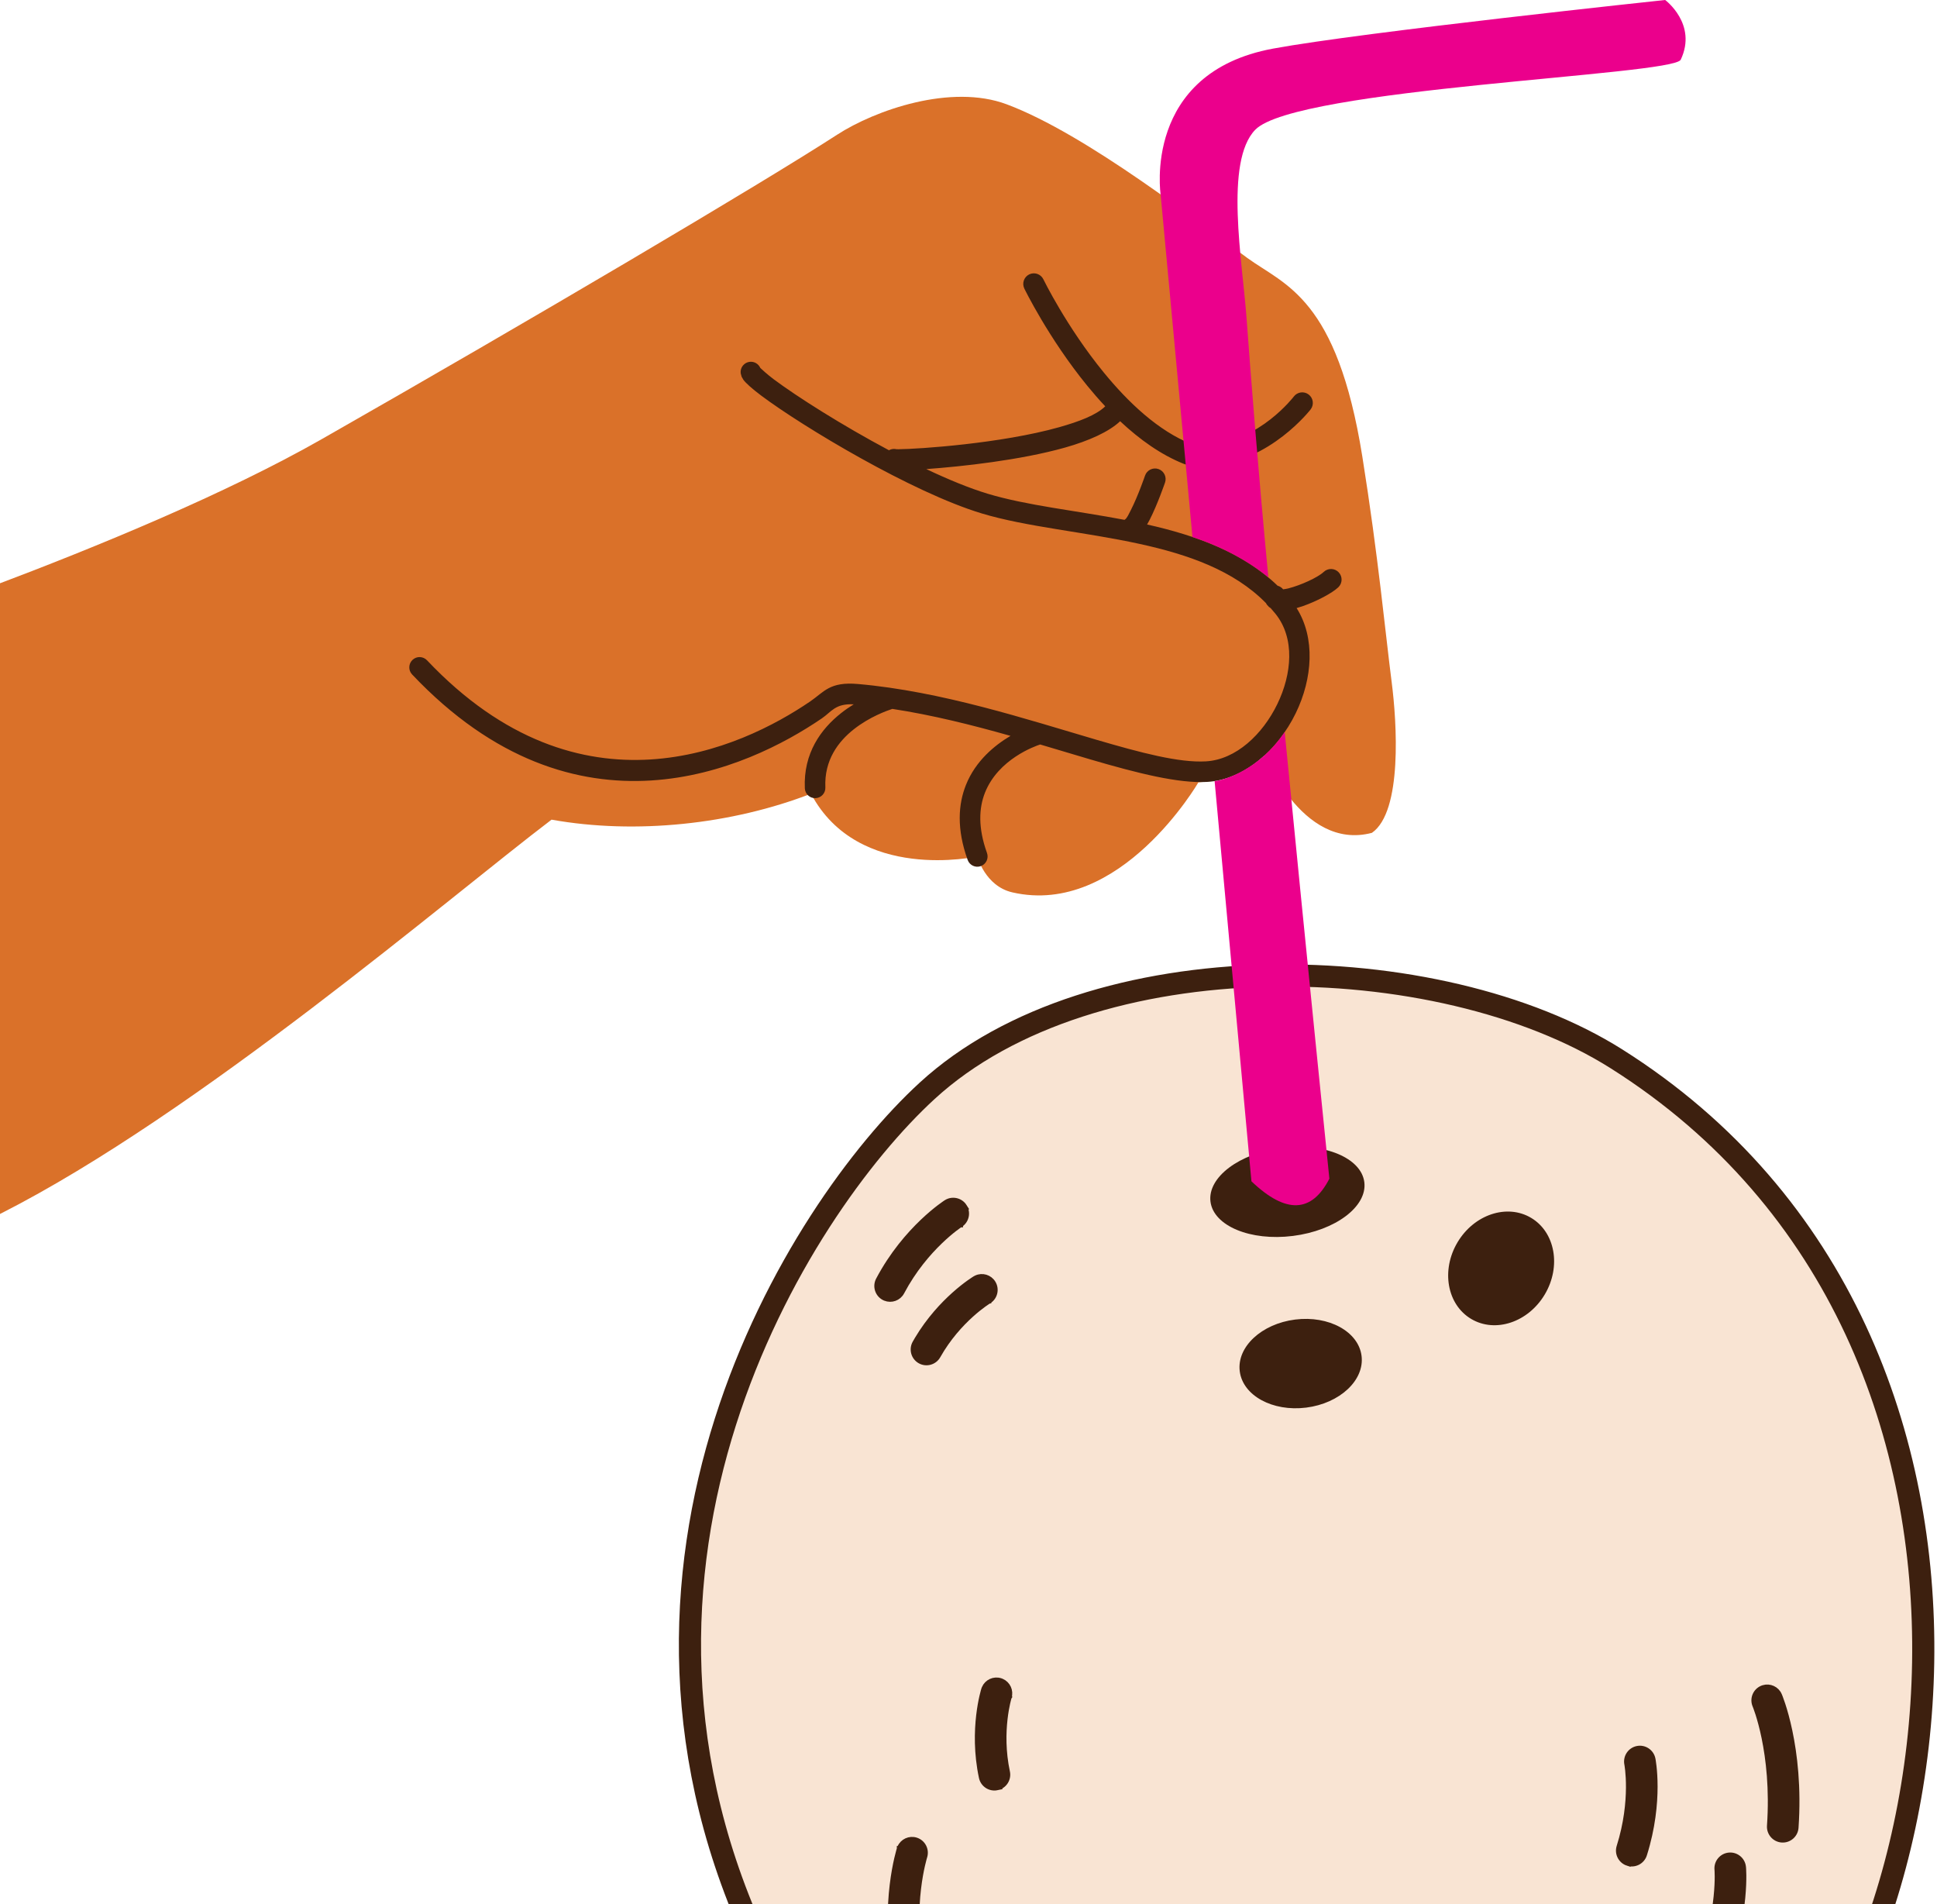
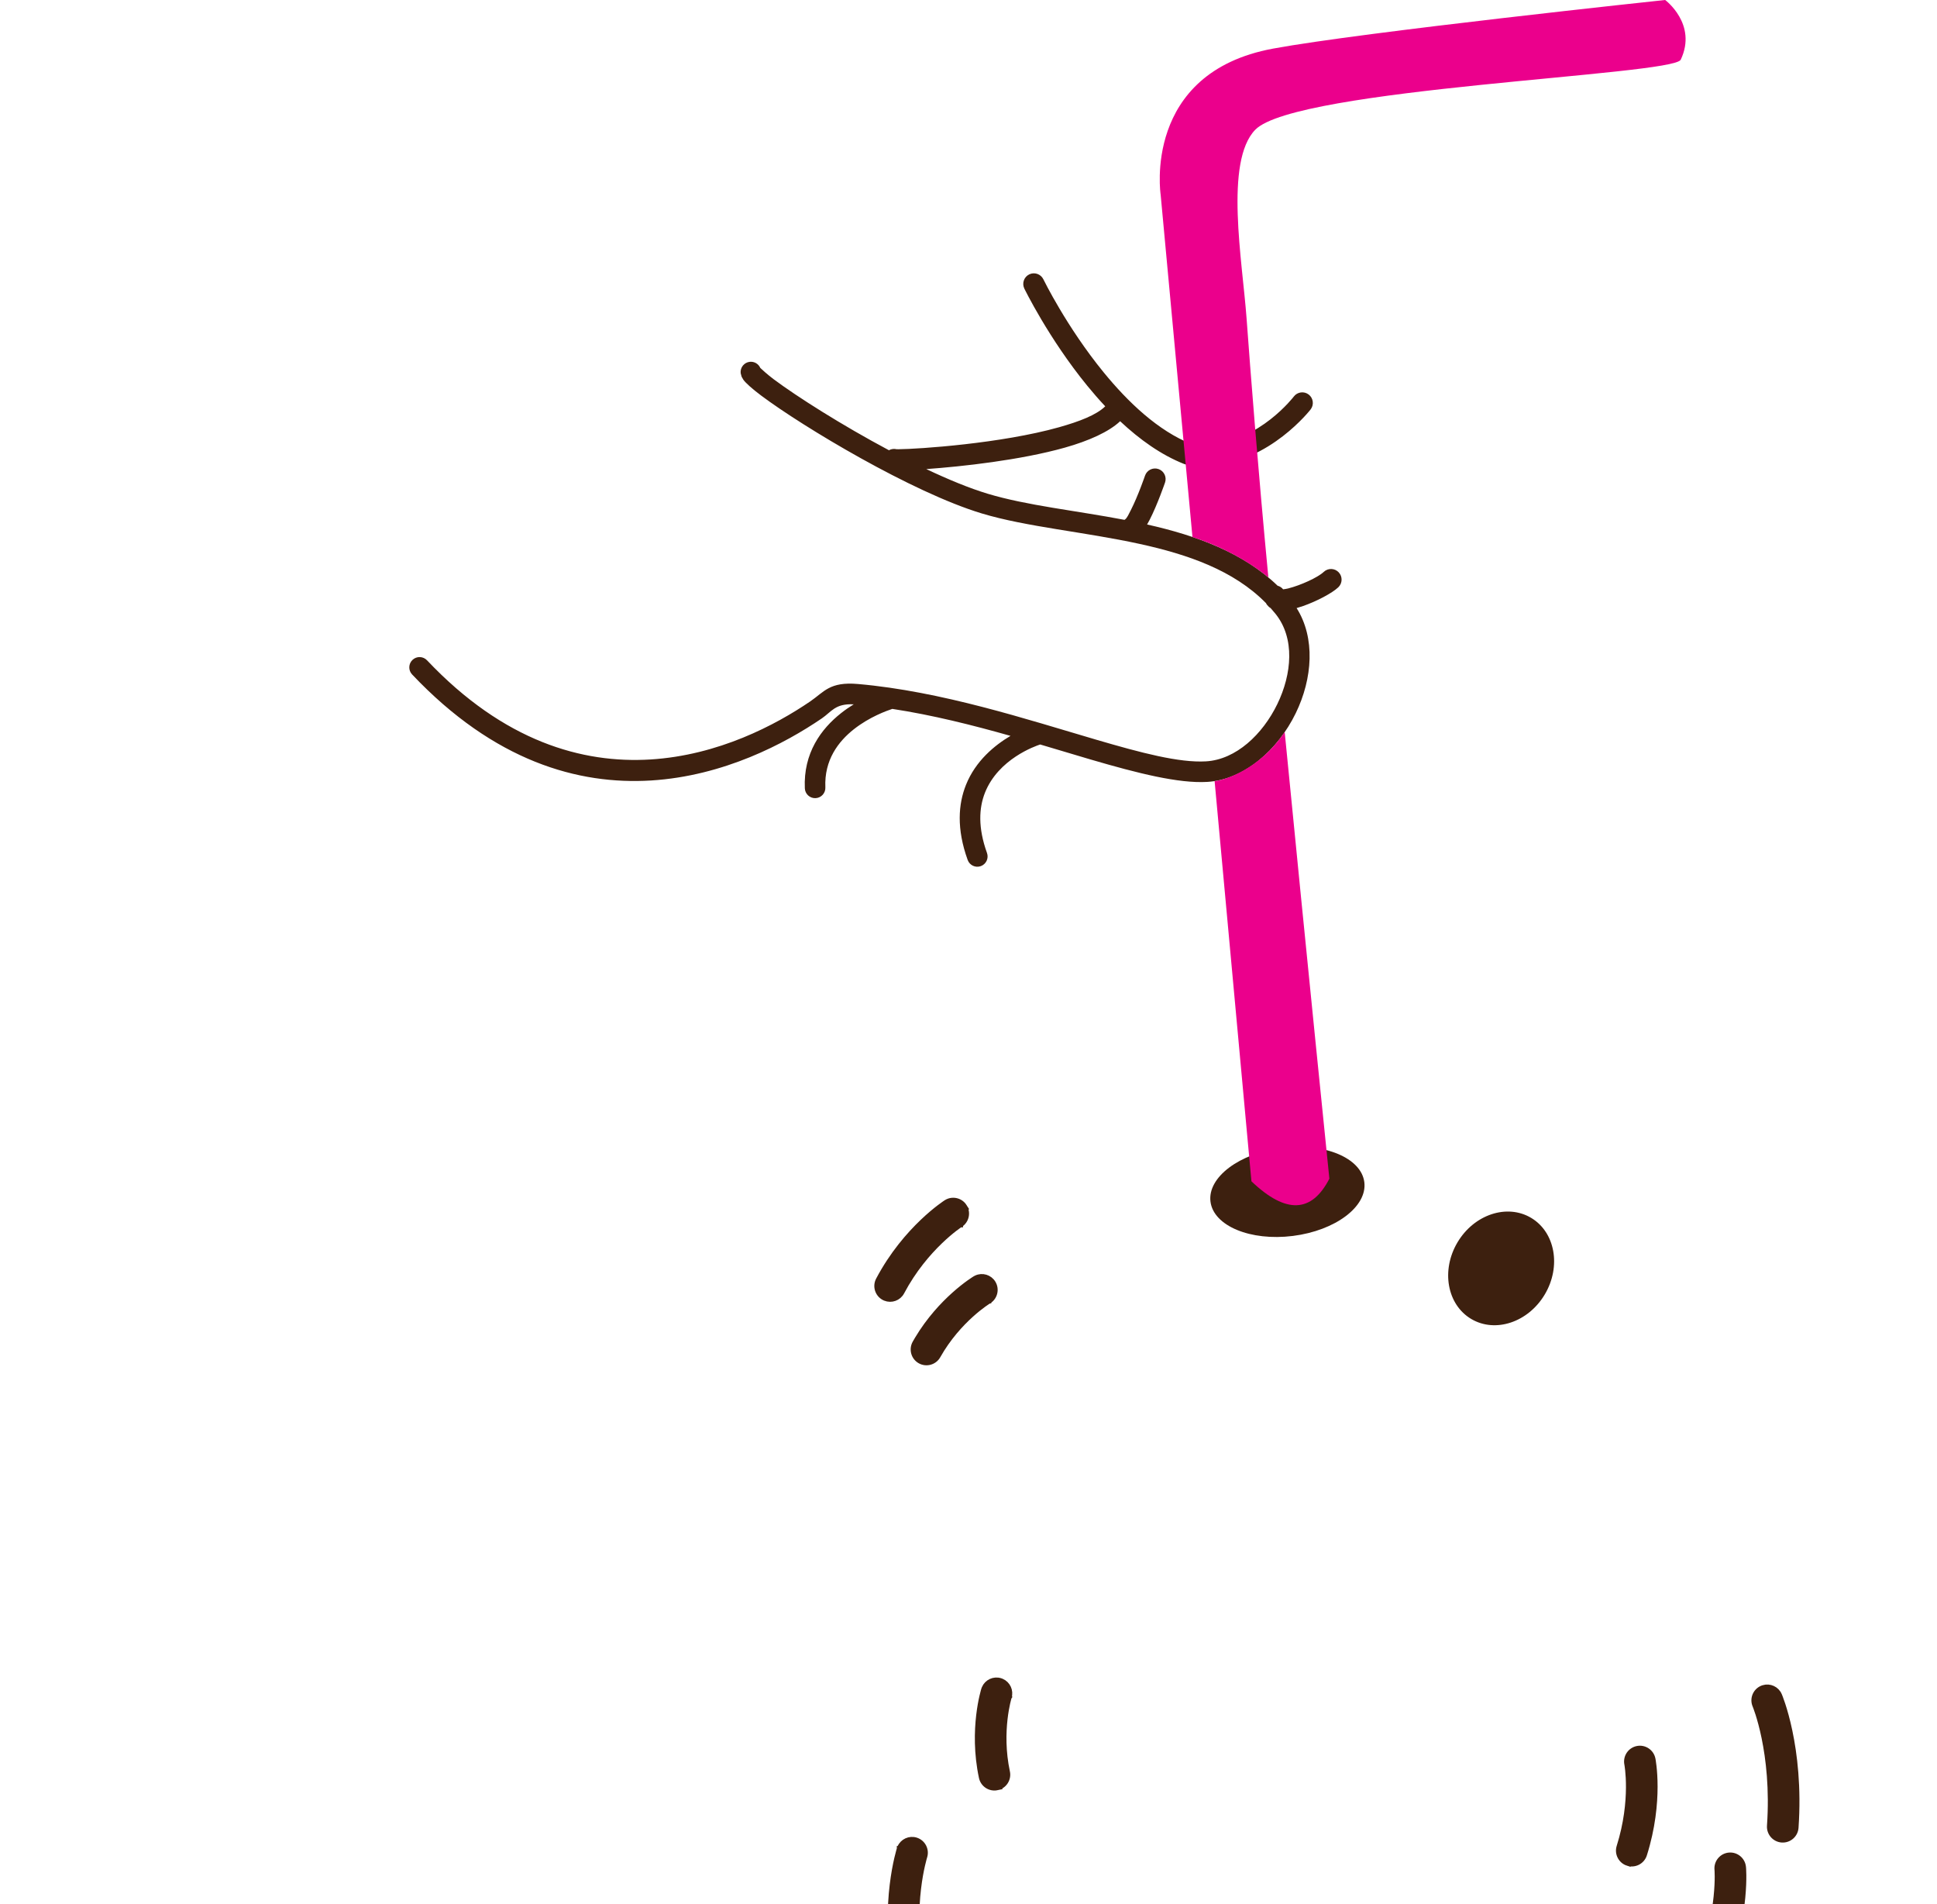
<svg xmlns="http://www.w3.org/2000/svg" width="350" height="344" viewBox="0 0 350 344" fill="none">
-   <path fill-rule="evenodd" clip-rule="evenodd" d="M-35.929 119.238L-36.003 118.064L-35.231 117.816C-35.231 117.816 23.723 98.948 58.101 79.356C95.789 57.879 137.252 33.401 151.264 24.336C158.179 19.862 171.853 15.1 181.872 18.834C196.397 24.248 217.289 40.753 225.386 46.61C232.257 51.578 241.577 53.796 246.161 82.476C249.038 100.475 250.307 114.241 251.471 123.293C252.387 130.407 253.458 146.618 247.893 150.463C235.044 153.852 228.102 135.549 228.102 135.549C226.589 136.767 225.065 137.914 223.493 138.864C221.294 140.194 219.006 141.138 216.533 141.354C216.533 141.354 202.425 165.696 182.924 161.218C177.99 160.085 176.594 154.727 176.594 154.727C176.594 154.727 155.087 159.549 146.541 143.394C132.261 148.93 114.868 150.806 99.66 148.081C81.022 162.235 35.837 201.116 0.193 219.221C-24.155 231.59 -35.657 236.015 -35.657 236.015L-35.945 119.19" fill="#DA7129" />
-   <path d="M228.898 176.272C252.417 175.708 276.066 181.19 292.046 191.27C332.742 216.939 348.17 259.864 347.5 300.375C347.165 320.629 342.802 340.209 335.604 356.608C328.397 373.031 318.411 386.127 306.934 393.593C297.207 399.92 283.727 408.447 272.162 411.635C223.427 425.069 164.186 407.505 137.704 352.803C120.789 317.867 122.327 284.394 131.063 256.894C139.816 229.342 155.775 207.858 167.527 197.072C182.377 183.443 205.367 176.838 228.898 176.272Z" fill="#F9E4D3" stroke="#3D200F" stroke-width="4.003" />
  <path d="M265.83 238.282C270.189 240.875 276.146 238.888 279.136 233.845C282.126 228.802 281.016 222.612 276.656 220.019C272.297 217.427 266.34 219.413 263.35 224.456C260.361 229.499 261.471 235.689 265.83 238.282Z" fill="#3D200F" />
  <path d="M218.723 217.085C219.274 221.478 225.945 224.254 233.621 223.286C241.298 222.317 247.075 217.971 246.523 213.578C245.972 209.185 239.302 206.409 231.625 207.377C223.948 208.345 218.172 212.692 218.723 217.085Z" fill="#3D200F" />
-   <path d="M224.012 247.736C224.563 252.129 229.937 255.069 236.016 254.302C242.094 253.536 246.575 249.353 246.023 244.959C245.472 240.566 240.097 237.626 234.019 238.393C227.941 239.16 223.46 243.343 224.012 247.736Z" fill="#3D200F" />
  <path fill-rule="evenodd" clip-rule="evenodd" d="M154.259 127.246C150.9 127.077 150.259 128.585 148.486 129.794C135.184 138.865 104.191 153.266 74.464 121.848C73.759 121.102 73.791 119.925 74.535 119.218C75.278 118.513 76.454 118.545 77.159 119.29C104.965 148.678 133.955 135.206 146.397 126.721C148.927 124.995 149.89 123.122 155.026 123.573C170.168 124.9 185.525 129.956 198.111 133.644C206.179 136.008 213.056 137.829 217.91 137.548C223.335 137.234 228.144 132.675 230.801 127.202C233.439 121.769 234.011 115.312 230.487 110.914C230.2 110.557 229.905 110.209 229.603 109.871L229.291 109.651L228.904 109.227L228.753 108.962C222.912 103.012 214.606 100.166 205.963 98.273C195.948 96.082 185.457 95.191 177.402 92.76C164.792 88.955 145.051 77.088 137.551 71.475C135.854 70.203 134.738 69.184 134.323 68.609L134.004 68.055L133.833 67.416C133.722 66.395 134.458 65.478 135.477 65.367C136.306 65.276 137.068 65.749 137.383 66.478C137.624 66.705 138.67 67.67 139.774 68.497C143.976 71.641 152.126 76.814 160.624 81.34C161.056 81.099 161.552 81.044 162.008 81.155C162.105 81.158 162.236 81.159 162.355 81.159C165.98 81.132 180.945 80.12 191.368 77.183C195.016 76.154 198.105 74.979 199.707 73.406C198.577 72.202 197.498 70.961 196.475 69.709C189.455 61.126 185.087 52.132 185.087 52.132C184.626 51.182 185.021 50.035 185.97 49.572C186.919 49.11 188.065 49.506 188.527 50.456C188.527 50.456 192.713 59.064 199.434 67.282C203.81 72.633 209.256 77.851 215.357 80.259C216.339 80.645 216.822 81.759 216.435 82.742C216.049 83.727 214.937 84.211 213.955 83.823C209.805 82.185 205.905 79.388 202.4 76.101C200.376 78.009 196.769 79.64 192.403 80.871C184.412 83.122 173.839 84.284 167.374 84.746C171.332 86.621 175.156 88.2 178.473 89.201C185.497 91.319 194.391 92.243 203.187 93.915C203.222 93.887 203.258 93.861 203.297 93.835C203.641 93.601 203.952 92.905 204.347 92.13C205.653 89.569 206.895 85.93 206.895 85.93C207.237 84.93 208.326 84.396 209.326 84.739C210.324 85.083 210.857 86.173 210.513 87.173C210.513 87.173 209.165 91.104 207.753 93.872C207.596 94.181 207.434 94.477 207.269 94.755C216.185 96.751 224.666 99.847 230.851 105.816C231.254 105.922 231.602 106.155 231.852 106.466C232.13 106.432 232.479 106.381 232.762 106.309C235.003 105.743 238.107 104.342 239.189 103.319C239.958 102.593 241.169 102.627 241.894 103.397C242.618 104.166 242.583 105.378 241.816 106.105C240.71 107.148 237.996 108.591 235.481 109.479C235.076 109.621 234.676 109.747 234.287 109.857C237.697 115.249 237.174 122.579 234.14 128.827C230.881 135.542 224.778 140.876 218.124 141.261C212.967 141.558 205.64 139.723 197.068 137.212C194.166 136.361 191.116 135.436 187.953 134.499C187.025 134.801 180.403 137.127 177.986 143.184C176.871 145.98 176.705 149.562 178.34 154.095C178.688 155.061 178.188 156.126 177.224 156.476C176.26 156.824 175.196 156.323 174.849 155.358C172.818 149.727 173.154 145.276 174.54 141.805C176.278 137.446 179.752 134.622 182.591 132.943C175.755 131.007 168.522 129.185 161.235 128.07C160.242 128.402 157.131 129.5 154.276 131.753C151.484 133.958 148.913 137.313 149.136 142.255C149.182 143.279 148.389 144.15 147.365 144.195C146.342 144.242 145.472 143.447 145.427 142.423C145.14 136.046 148.374 131.678 151.978 128.833C152.733 128.236 153.505 127.709 154.259 127.246ZM233.789 71.63C234.433 70.792 235.634 70.635 236.471 71.278C237.308 71.922 237.466 73.126 236.822 73.964C236.822 73.964 229.457 83.494 218.769 84.075C217.715 84.132 216.813 83.321 216.756 82.265C216.699 81.21 217.507 80.307 218.562 80.249C227.601 79.76 233.789 71.63 233.789 71.63Z" fill="#3D200F" />
  <path fill-rule="evenodd" clip-rule="evenodd" d="M232.132 132.239C236.096 172.699 240.208 212.94 240.208 212.94C237.052 219.096 232.397 219.41 226.124 213.413L219.469 141.101C220.847 141.029 227.421 139.262 232.132 132.239ZM215.468 97.027L209.72 35.175C209.72 35.175 206.359 13.15 230.038 8.78C246.197 5.799 300.879 -0.002 300.879 -0.002C300.879 -0.002 306.747 4.346 303.692 10.791C302.349 13.625 234.174 15.883 226.818 23.437C221.214 29.192 224.495 47.236 225.242 57.47C225.923 66.8 227.285 84.442 229.181 104.313C225.815 101.54 220.999 98.809 215.468 97.027Z" fill="#EB008C" />
  <path d="M312.413 335.19C313.709 335.066 314.861 336.02 314.984 337.315C314.985 337.316 314.985 337.318 314.985 337.32C314.986 337.324 314.987 337.331 314.987 337.34C314.989 337.357 314.991 337.382 314.993 337.414C314.998 337.479 315.005 337.575 315.012 337.699C315.026 337.948 315.041 338.313 315.046 338.785C315.055 339.731 315.022 341.107 314.854 342.844C314.52 346.319 313.649 351.238 311.507 357.04C311.056 358.261 309.7 358.886 308.479 358.436H308.479C307.26 357.984 306.635 356.626 307.086 355.405C309.017 350.172 309.818 345.748 310.137 342.639C310.296 341.084 310.334 339.858 310.333 339.024C310.333 338.607 310.323 338.288 310.312 338.074C310.307 337.968 310.302 337.888 310.299 337.835C310.297 337.809 310.296 337.79 310.295 337.778C310.294 337.771 310.293 337.767 310.293 337.764V337.76C310.17 336.465 311.12 335.314 312.413 335.19ZM162.636 333.776C163.112 332.679 164.351 332.099 165.514 332.471C166.753 332.867 167.437 334.197 167.042 335.436L167.035 335.456C167.03 335.472 167.023 335.497 167.014 335.53C166.994 335.595 166.965 335.695 166.929 335.825C166.857 336.087 166.757 336.477 166.643 336.979C166.414 337.983 166.131 339.438 165.921 341.235C165.5 344.83 165.366 349.783 166.51 355.215C166.761 356.409 166.061 357.586 164.923 357.949L164.689 358.011C163.417 358.278 162.166 357.461 161.897 356.188V356.187C160.617 350.1 160.779 344.561 161.261 340.544C161.502 338.535 161.822 336.905 162.084 335.775C162.215 335.21 162.33 334.769 162.414 334.468C162.456 334.318 162.49 334.202 162.514 334.123C162.525 334.084 162.535 334.054 162.541 334.033C162.544 334.023 162.547 334.016 162.549 334.01C162.55 334.007 162.55 334.005 162.551 334.003V334.001H162.552L162.636 333.776ZM295.854 315.93C297.131 315.675 298.372 316.507 298.626 317.783L298.627 317.789C298.628 317.794 298.629 317.8 298.631 317.808C298.634 317.824 298.638 317.847 298.644 317.877C298.654 317.937 298.669 318.025 298.688 318.139C298.724 318.368 298.772 318.703 298.82 319.134C298.916 319.995 299.012 321.24 299.012 322.787C299.011 325.881 298.627 330.187 297.098 335.047V335.048C296.706 336.289 295.383 336.981 294.142 336.588V336.589C292.9 336.198 292.211 334.87 292.602 333.63C293.931 329.403 294.28 325.66 294.297 322.978C294.305 321.637 294.231 320.561 294.154 319.824C294.116 319.456 294.077 319.173 294.049 318.983C294.035 318.888 294.023 318.816 294.015 318.769C294.011 318.745 294.007 318.727 294.005 318.716C294.004 318.711 294.003 318.707 294.003 318.704L294.002 318.702V318.701C293.75 317.425 294.579 316.185 295.854 315.93ZM318.621 304.937C319.761 304.579 321.009 305.14 321.489 306.261V306.263C321.49 306.264 321.491 306.266 321.492 306.269C321.494 306.274 321.498 306.283 321.502 306.292C321.51 306.312 321.522 306.34 321.537 306.376C321.567 306.45 321.611 306.56 321.665 306.703C321.774 306.99 321.927 307.412 322.107 307.963C322.468 309.066 322.935 310.684 323.371 312.757C324.243 316.904 324.987 322.873 324.48 330.183C324.391 331.483 323.265 332.463 321.967 332.374H321.966C320.669 332.283 319.688 331.156 319.778 329.858C320.24 323.181 319.579 317.733 318.805 313.96C318.417 312.074 318.002 310.607 317.685 309.614C317.526 309.117 317.392 308.739 317.298 308.487C317.251 308.361 317.214 308.266 317.189 308.203C317.177 308.173 317.167 308.15 317.161 308.135C317.158 308.128 317.156 308.122 317.154 308.118L317.153 308.115V308.114C316.645 306.917 317.199 305.532 318.395 305.021L318.621 304.937ZM177.887 304.986C178.36 303.889 179.597 303.306 180.761 303.674L180.986 303.758C182.082 304.232 182.663 305.469 182.298 306.631L182.299 306.632L182.298 306.634C182.297 306.636 182.296 306.641 182.294 306.646C182.291 306.656 182.287 306.673 182.28 306.695C182.267 306.739 182.248 306.806 182.224 306.895C182.176 307.072 182.108 307.337 182.032 307.678C181.88 308.362 181.691 309.355 181.553 310.581C181.275 313.036 181.197 316.417 181.989 320.128C182.261 321.4 181.451 322.653 180.178 322.926L180.179 322.927C178.905 323.201 177.652 322.387 177.38 321.114C176.448 316.748 176.552 312.78 176.889 309.904C177.057 308.465 177.284 307.297 177.47 306.487C177.562 306.081 177.644 305.765 177.704 305.549C177.734 305.441 177.758 305.358 177.775 305.301C177.784 305.273 177.79 305.251 177.795 305.236C177.797 305.228 177.799 305.222 177.801 305.218C177.801 305.216 177.801 305.214 177.802 305.213L177.803 305.211L177.887 304.986ZM176.41 230.897C177.492 230.388 178.804 230.773 179.432 231.82C180.101 232.936 179.738 234.386 178.623 235.057L178.622 235.056V235.057C178.62 235.058 178.616 235.061 178.611 235.064C178.602 235.069 178.588 235.078 178.568 235.09C178.53 235.115 178.471 235.153 178.395 235.203C178.241 235.304 178.016 235.457 177.732 235.662C177.166 236.073 176.368 236.692 175.452 237.518C173.62 239.171 171.323 241.651 169.461 244.955C168.822 246.089 167.384 246.492 166.25 245.851C165.117 245.21 164.718 243.771 165.357 242.637L165.773 241.919C167.883 238.39 170.388 235.727 172.408 233.917C173.487 232.952 174.429 232.227 175.104 231.743C175.442 231.502 175.713 231.32 175.9 231.198C175.994 231.136 176.068 231.09 176.118 231.059C176.143 231.043 176.162 231.031 176.176 231.023C176.183 231.019 176.189 231.015 176.192 231.013C176.194 231.012 176.195 231.012 176.196 231.011L176.197 231.01L176.41 230.897ZM170.972 217.26C172.068 216.558 173.528 216.879 174.228 217.978H174.227C174.927 219.073 174.606 220.532 173.513 221.234V221.235C173.512 221.235 173.512 221.236 173.511 221.237C173.508 221.238 173.504 221.241 173.499 221.244C173.488 221.252 173.471 221.262 173.448 221.278C173.403 221.308 173.335 221.354 173.246 221.416C173.069 221.541 172.808 221.73 172.48 221.983C171.825 222.488 170.904 223.251 169.847 224.268C167.731 226.303 165.077 229.357 162.923 233.43C162.353 234.508 161.062 234.963 159.956 234.513L159.737 234.411C158.587 233.802 158.148 232.373 158.758 231.222C161.225 226.556 164.272 223.07 166.702 220.751C167.917 219.591 168.98 218.722 169.741 218.141C170.122 217.85 170.427 217.631 170.639 217.485C170.744 217.411 170.826 217.356 170.883 217.319C170.911 217.3 170.933 217.285 170.948 217.276C170.956 217.271 170.962 217.267 170.966 217.264C170.968 217.263 170.97 217.262 170.971 217.261L170.972 217.26Z" fill="#3D200F" stroke="#3D200F" stroke-width="1.001" />
</svg>